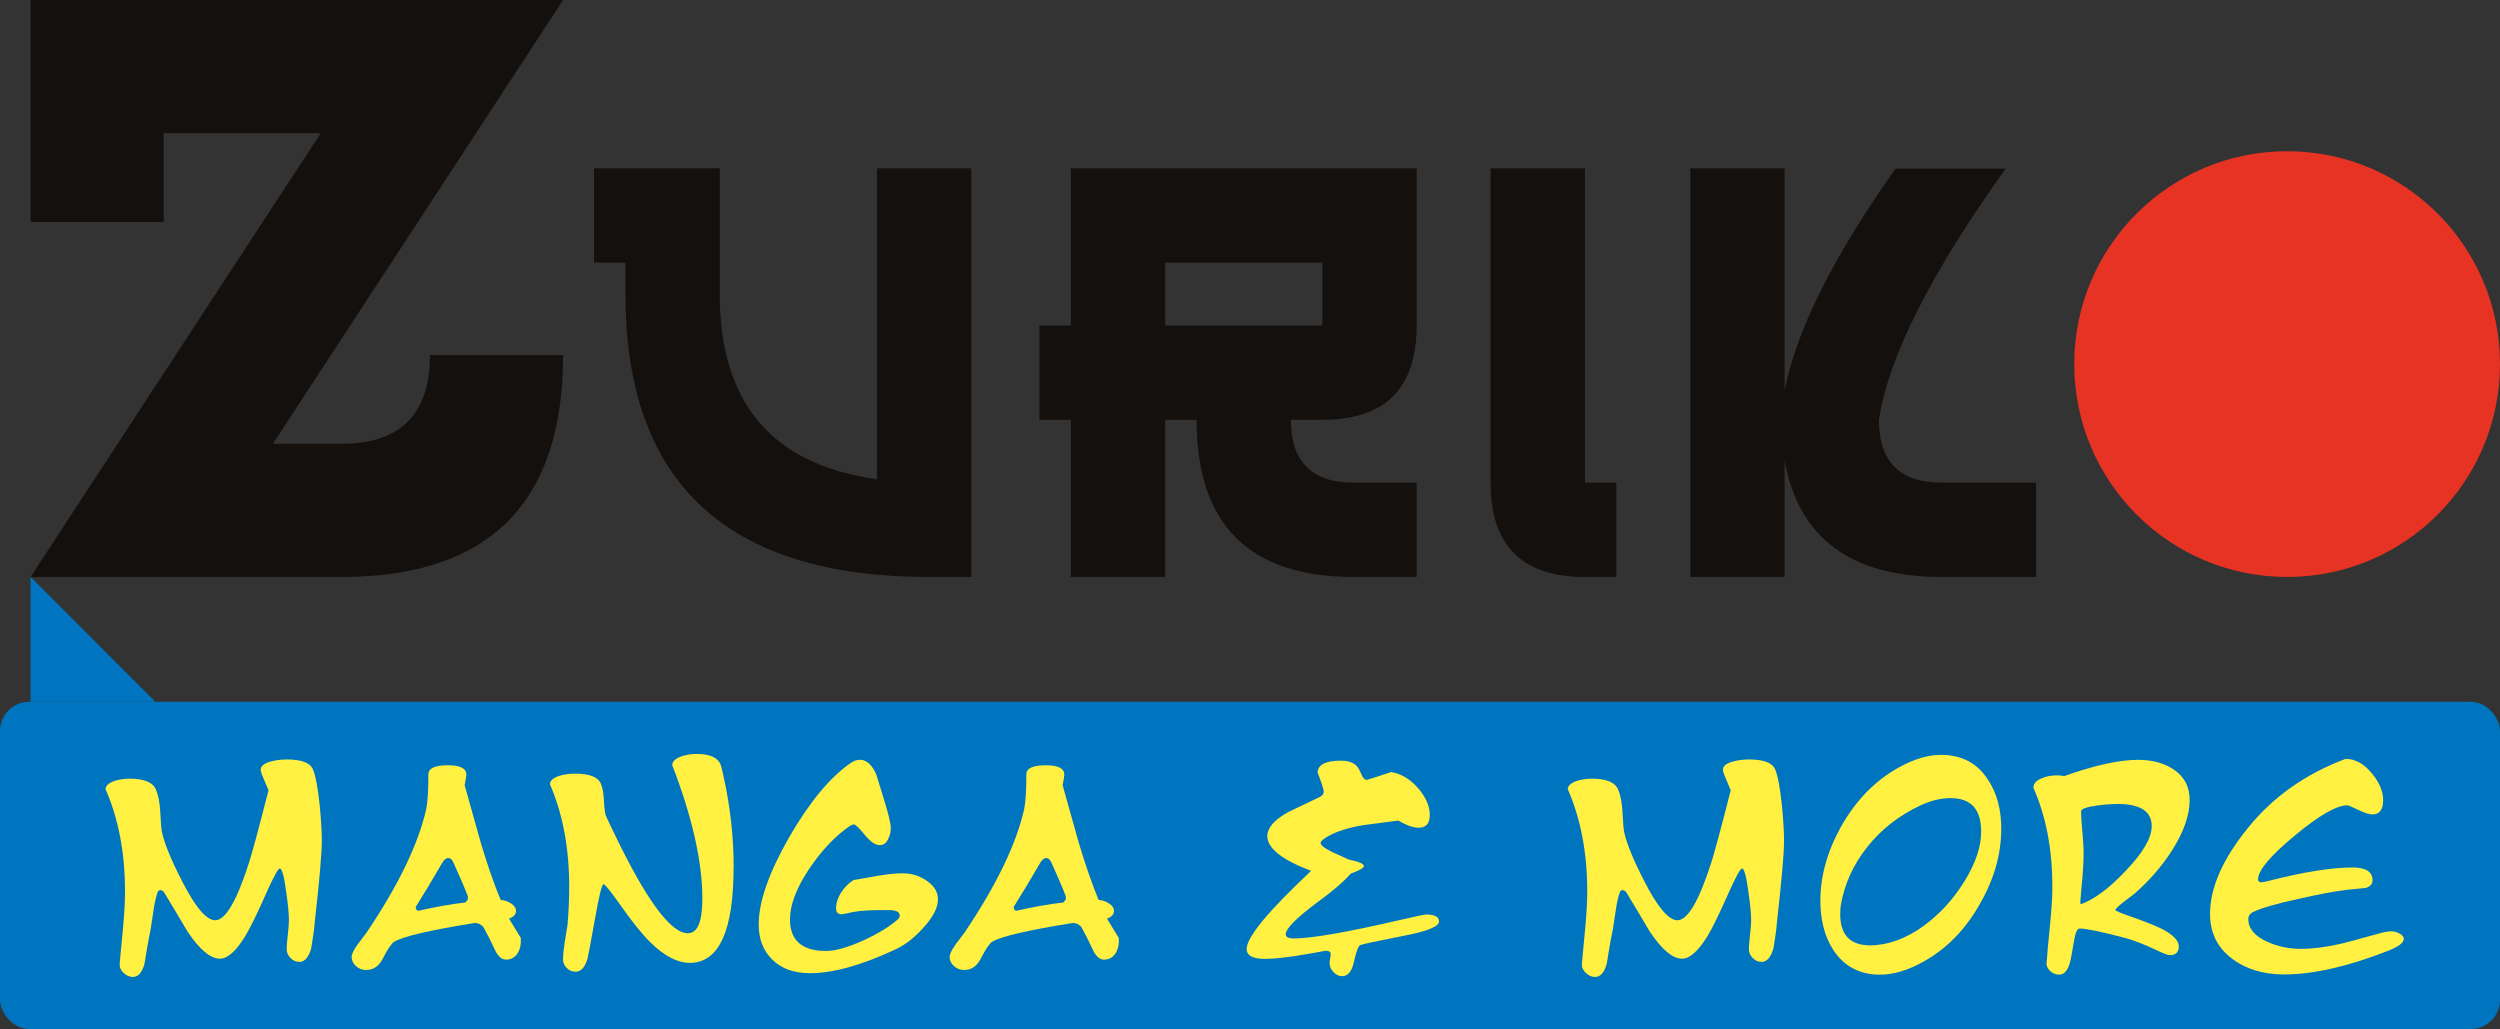
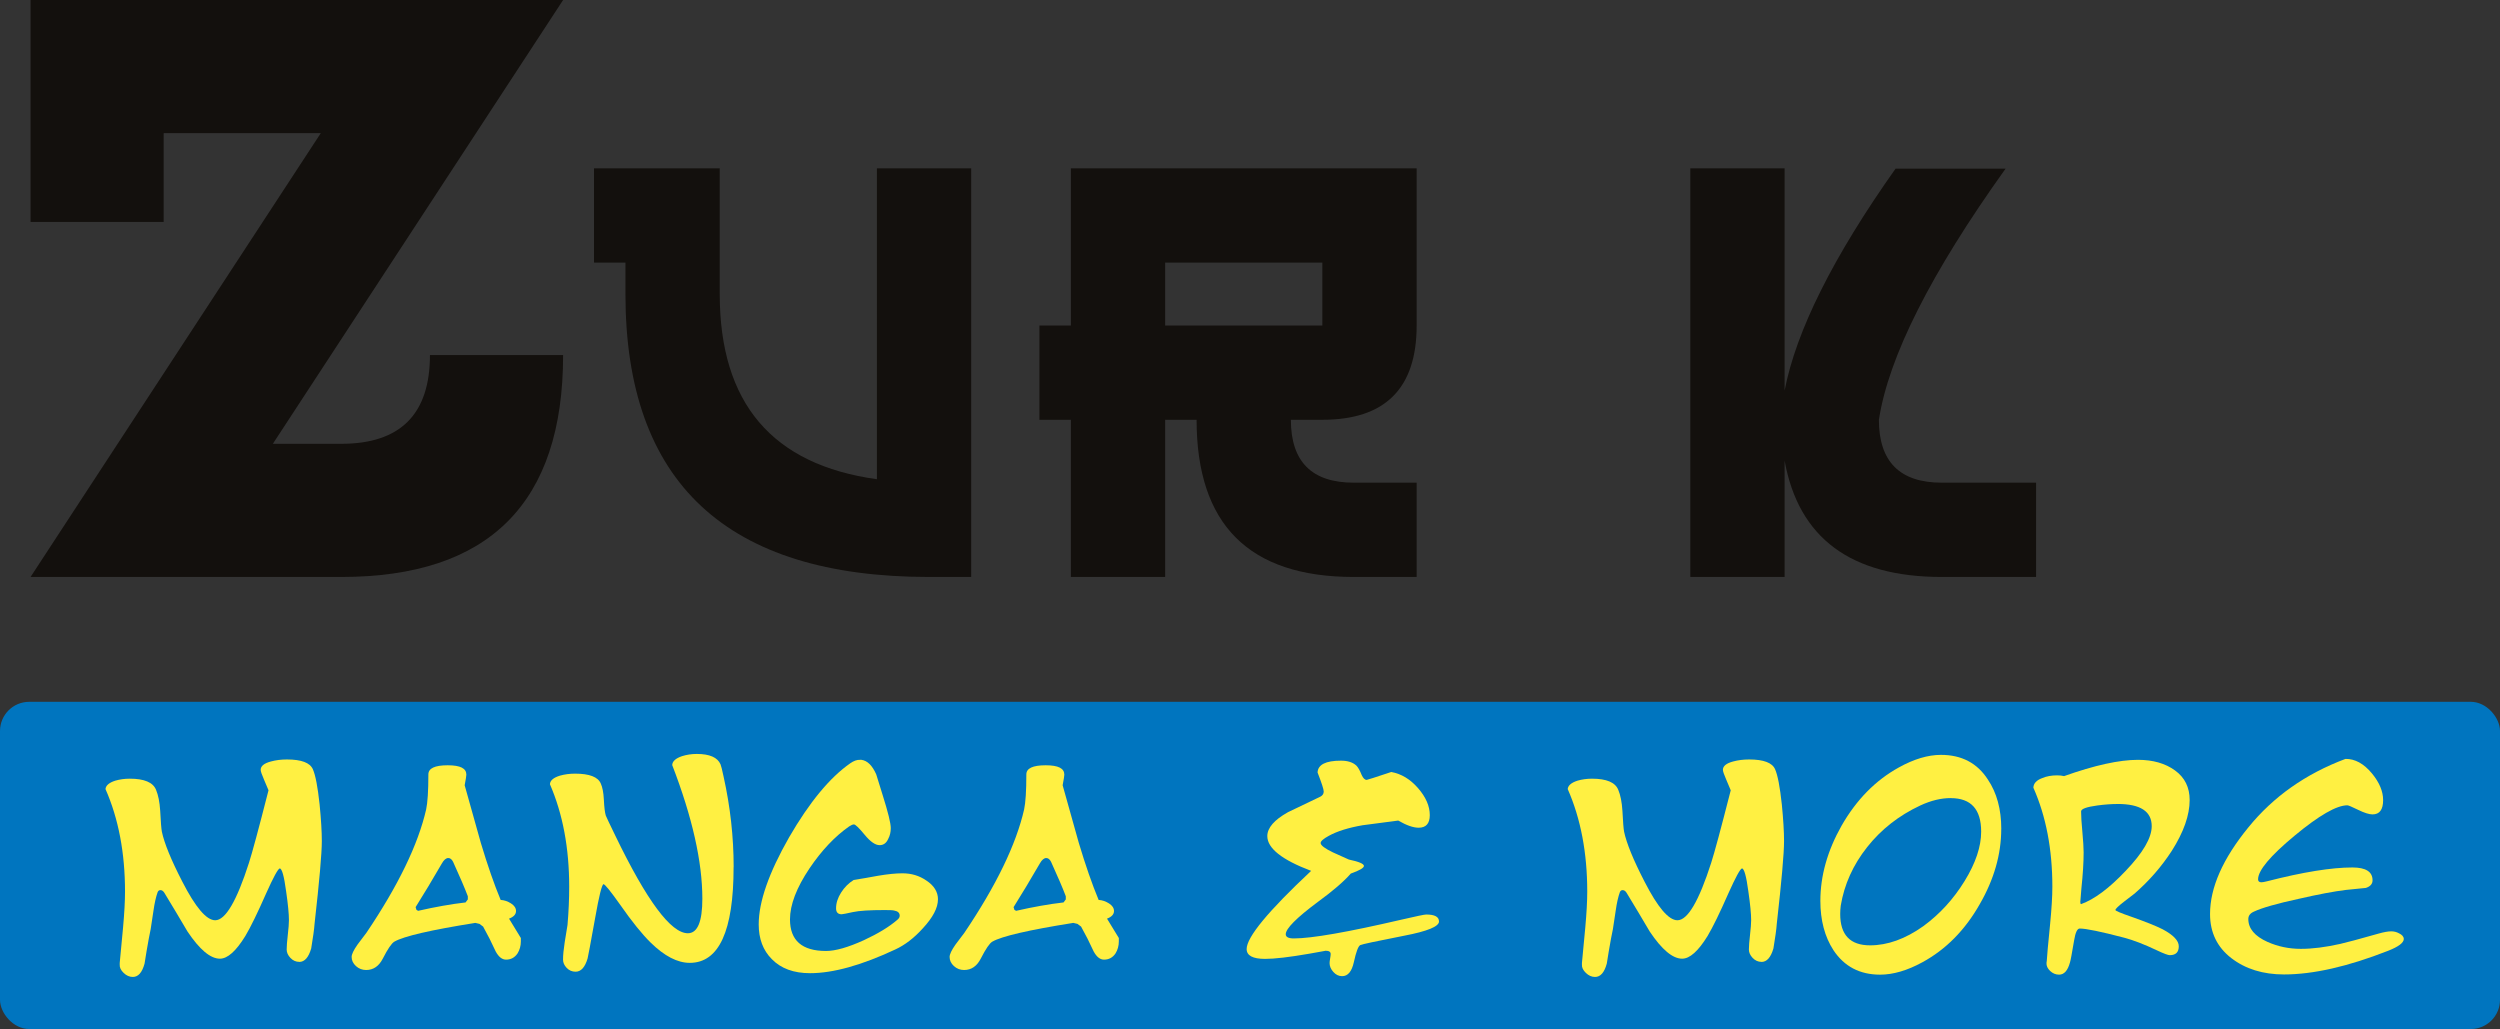
<svg xmlns="http://www.w3.org/2000/svg" id="Ebene_1" viewBox="0 0 730.72 300.76">
  <rect x="0" y="0" width="730.72" height="300.76" fill="#333333" stroke="none" />
  <defs>
    <style>.cls-1{fill:#0075bf;}.cls-2{fill:#e63323;}.cls-3{fill:#fff042;}.cls-4{fill:#13100d;}</style>
  </defs>
  <rect class="cls-1" y="205.13" width="730.72" height="95.64" rx="8.54" ry="8.54" />
-   <polygon class="cls-1" points="8.93 168.64 8.93 205.12 45.4 205.12 8.93 168.64" />
  <g>
    <path class="cls-4" d="M47.84,38.92v25.94H8.93V0H164.59L79.75,129.72h19.98c17.3,0,25.94-8.65,25.94-25.94h38.92c0,43.24-21.62,64.86-64.86,64.86H8.93L93.76,38.92H47.84Z" />
    <path class="cls-4" d="M283.88,168.64h-12.31c-59.17,0-88.76-27.56-88.76-82.69v-9.19h-9.19v-27.56h36.75v36.75c0,31.85,15.31,49.89,45.94,54.12V49.2h27.56v119.44Z" />
    <path class="cls-4" d="M377.31,122.7c0,12.25,6.12,18.38,18.38,18.38h18.38v27.56h-18.38c-30.63,0-45.94-15.31-45.94-45.94h-9.19v45.94h-27.56v-45.94h-9.19v-27.56h9.19V49.2h101.07v45.94c0,18.38-9.19,27.56-27.56,27.56h-9.19Zm-36.75-45.94v18.38h45.94v-18.38h-45.94Z" />
-     <path class="cls-4" d="M435.68,49.2h27.56v91.88h9.19v27.56h-9.19c-18.38,0-27.56-9.19-27.56-27.56V49.2Z" />
    <path class="cls-4" d="M521.62,114.16c3.37-17.46,14.18-39.08,32.43-64.87h32.16c-21.87,30.56-34.21,55.04-37.03,73.41,0,12.25,6.12,18.38,18.38,18.38h27.56v27.56h-27.56c-26.52,0-41.84-11.33-45.94-34v34h-27.56V49.2h27.56V114.16Z" />
  </g>
  <g>
    <path class="cls-3" d="M87.46,281.14c-.98,0-1.84-.38-2.57-1.15-.73-.77-1.1-1.59-1.1-2.45,0-.96,.11-2.39,.33-4.29,.22-1.9,.33-3.33,.33-4.29,0-1.83-.27-4.64-.82-8.43-.6-4.47-1.22-6.7-1.88-6.7-.54,.19-1.85,2.6-3.92,7.21-2.56,5.82-4.6,10-6.12,12.54-2.72,4.42-5.2,6.63-7.43,6.63-2.77,0-5.93-2.64-9.47-7.93-2.23-3.8-4.49-7.57-6.77-11.32-.33-.53-.71-.79-1.14-.79-.38,0-.65,.19-.82,.58-.49,1.35-.9,3.15-1.22,5.41-.49,3.27-.76,5.07-.82,5.41-.33,1.49-.73,3.68-1.22,6.56-.11,.82-.3,1.99-.57,3.53-.71,2.6-1.85,3.89-3.43,3.89-.98,0-1.88-.4-2.69-1.19-.82-.79-1.2-1.6-1.14-2.41v-.5c.11-1.11,.43-4.57,.98-10.38,.38-4.23,.57-7.71,.57-10.45,0-11.34-1.9-21.34-5.71-29.99,.11-1.06,1.06-1.87,2.86-2.45,1.31-.38,2.72-.58,4.24-.58,4.24,0,6.8,1.08,7.67,3.24,.65,1.54,1.06,3.58,1.22,6.13,.16,3.27,.33,5.31,.49,6.13,.71,3.36,2.69,8.22,5.96,14.56,3.86,7.55,7.07,11.32,9.63,11.32,2.99,0,6.28-5.6,9.87-16.8,.92-2.84,2.83-9.9,5.71-21.19-.05-.19-.49-1.23-1.31-3.1-.65-1.49-.98-2.45-.98-2.88,0-1.11,1.01-1.92,3.02-2.45,1.41-.38,2.96-.58,4.65-.58,4.24,0,6.77,.96,7.59,2.88,.76,1.73,1.41,5.14,1.96,10.24,.43,4.37,.65,7.95,.65,10.74,0,3.6-.71,11.65-2.12,24.15-.11,1.59-.44,3.99-.98,7.21-.76,2.64-1.93,3.96-3.51,3.96Z" />
    <path class="cls-3" d="M152.24,274.15v1.01c0,1.3-.33,2.48-.98,3.53-.82,1.2-1.93,1.8-3.35,1.8-1.14,0-2.15-.79-3.02-2.38-.6-1.25-1.2-2.5-1.8-3.75-.44-.77-1.06-1.95-1.88-3.53l-1.06-.79-1.22-.29c-13,2.07-20.89,3.89-23.66,5.48-.82,.48-1.93,2.12-3.35,4.9-1.14,2.26-2.77,3.39-4.9,3.39-1.14,0-2.14-.38-2.98-1.15-.84-.77-1.26-1.66-1.26-2.67,0-.77,.57-1.97,1.71-3.6,.87-1.15,1.74-2.31,2.61-3.46,9.3-13.79,15.12-25.81,17.46-36.05,.43-2.02,.65-5.43,.65-10.24,0-1.78,1.88-2.67,5.63-2.67s5.47,.91,5.47,2.74c0,.34-.16,1.37-.49,3.1,1.58,5.62,3.15,11.25,4.73,16.87,1.96,6.54,3.89,12.09,5.79,16.65,1.03,.05,2.04,.39,3.02,1.01,.98,.62,1.47,1.37,1.47,2.23,0,.96-.68,1.71-2.04,2.23,0,.05,1.14,1.92,3.43,5.62Zm-15.5-11.25v-.94c-.87-2.31-2.31-5.67-4.32-10.09-.38-.72-.84-1.08-1.39-1.08-.65,0-1.28,.53-1.88,1.59-2.67,4.61-5.22,8.87-7.67,12.76l.24,.79,.49,.29c5.06-1.15,9.68-1.97,13.87-2.45l.65-.87Z" />
    <path class="cls-3" d="M214.42,253.46c0,18.65-4.27,27.97-12.81,27.97-3.59,0-7.4-1.97-11.42-5.91-2.5-2.45-5.47-6.13-8.89-11.03-2.83-3.99-4.46-6.01-4.9-6.06-.49,.14-1.31,3.45-2.45,9.92-1.36,7.52-2.09,11.45-2.2,11.79-.76,2.59-1.93,3.88-3.51,3.88-1.03,0-1.9-.37-2.61-1.12-.71-.74-1.06-1.55-1.06-2.41,0-1.3,.16-3,.49-5.11,.43-2.64,.71-4.32,.82-5.04,.33-3.84,.49-7.56,.49-11.16,0-11.33-1.88-21.31-5.63-29.95,.05-1.1,1.03-1.94,2.94-2.52,1.36-.38,2.83-.58,4.41-.58,4.19,0,6.69,.96,7.51,2.88,.49,1.06,.79,2.62,.9,4.69,.11,2.26,.3,3.82,.57,4.69,.16,.43,1.09,2.38,2.77,5.84,9.19,19.03,16.26,28.55,21.21,28.55,2.83,0,4.24-3.36,4.24-10.09,0-10.81-2.94-23.84-8.81-39.07,.05-1.11,1.01-1.97,2.86-2.6,1.36-.43,2.8-.65,4.32-.65,3.75,0,6.06,1.01,6.94,3.03,.16,.34,.46,1.54,.9,3.6,1.96,8.84,2.94,17.66,2.94,26.46Z" />
    <path class="cls-3" d="M274.15,262.9c0,2.45-1.47,5.26-4.41,8.43-2.56,2.84-5.25,4.9-8.08,6.2-9.85,4.61-18.14,6.92-24.89,6.92-4.79,0-8.51-1.37-11.18-4.11-2.56-2.55-3.83-5.94-3.83-10.16,0-6.58,2.96-15.07,8.89-25.45,5.93-10.24,11.88-17.45,17.87-21.63,1.03-.72,1.99-1.06,2.86-1.01h.41c1.74,.24,3.18,1.66,4.32,4.25,.11,.34,.73,2.36,1.88,6.06,1.58,5,2.37,8.22,2.37,9.66,0,1.15-.24,2.19-.73,3.1-.54,1.25-1.39,1.87-2.53,1.87-1.25,0-2.71-1.01-4.37-3.03-1.66-2.02-2.71-3.03-3.14-3.03-.33,0-.79,.19-1.39,.58-4.19,2.93-8.05,7.02-11.59,12.26-3.81,5.67-5.71,10.65-5.71,14.92,0,6.15,3.51,9.23,10.53,9.23,2.77,0,6.47-1.06,11.1-3.17,4.13-1.92,7.37-3.89,9.71-5.91,.49-.38,.73-.79,.73-1.23,0-.82-.54-1.32-1.63-1.51-.33-.1-1.22-.14-2.69-.14-4.41,0-7.51,.19-9.3,.58-1.96,.43-3.07,.65-3.35,.65-1.09,0-1.63-.58-1.63-1.73,0-1.54,.49-3.07,1.47-4.61,.98-1.54,2.2-2.76,3.67-3.68,2.39-.38,4.76-.79,7.1-1.23,2.83-.48,5.22-.72,7.18-.72,2.61,0,4.92,.7,6.94,2.09,2.28,1.49,3.43,3.34,3.43,5.55Z" />
    <path class="cls-3" d="M327.02,274.15v1.01c0,1.3-.33,2.48-.98,3.53-.82,1.2-1.93,1.8-3.35,1.8-1.14,0-2.15-.79-3.02-2.38-.6-1.25-1.2-2.5-1.8-3.75-.44-.77-1.06-1.95-1.88-3.53l-1.06-.79-1.22-.29c-13,2.07-20.89,3.89-23.66,5.48-.82,.48-1.93,2.12-3.35,4.9-1.14,2.26-2.77,3.39-4.9,3.39-1.14,0-2.14-.38-2.98-1.15-.84-.77-1.26-1.66-1.26-2.67,0-.77,.57-1.97,1.71-3.6,.87-1.15,1.74-2.31,2.61-3.46,9.3-13.79,15.12-25.81,17.46-36.05,.43-2.02,.65-5.43,.65-10.24,0-1.78,1.88-2.67,5.63-2.67s5.47,.91,5.47,2.74c0,.34-.16,1.37-.49,3.1,1.58,5.62,3.15,11.25,4.73,16.87,1.96,6.54,3.89,12.09,5.79,16.65,1.03,.05,2.04,.39,3.02,1.01,.98,.62,1.47,1.37,1.47,2.23,0,.96-.68,1.71-2.04,2.23,0,.05,1.14,1.92,3.43,5.62Zm-15.5-11.25v-.94c-.87-2.31-2.31-5.67-4.32-10.09-.38-.72-.84-1.08-1.39-1.08-.65,0-1.28,.53-1.88,1.59-2.67,4.61-5.22,8.87-7.67,12.76l.24,.79,.49,.29c5.06-1.15,9.68-1.97,13.87-2.45l.65-.87Z" />
    <path class="cls-3" d="M420.61,269.32c0,1.49-3.4,2.88-10.2,4.18-8.11,1.59-12.38,2.5-12.81,2.74-.6,.29-1.22,1.95-1.88,4.97-.6,2.74-1.74,4.11-3.43,4.11-.98,0-1.84-.41-2.57-1.23-.73-.82-1.1-1.68-1.1-2.6,0-.29,.05-.73,.16-1.33,.11-.6,.16-1.05,.16-1.33,0-.62-.49-.94-1.47-.94,.05,0-1.55,.29-4.81,.87-5.82,1.01-10.12,1.51-12.89,1.51-3.59,0-5.39-.96-5.39-2.88,0-3.46,6.28-11.08,18.85-22.85-8.54-3.22-12.81-6.61-12.81-10.16,0-2.4,2.01-4.73,6.04-6.99,3.15-1.49,6.31-3,9.47-4.54,.65-.34,.98-.84,.98-1.51,0-.62-.6-2.47-1.8-5.55,.11-2.31,2.39-3.46,6.85-3.46,1.96,0,3.45,.48,4.49,1.44,.49,.48,1.01,1.39,1.55,2.74,.44,.96,.92,1.44,1.47,1.44,.16,0,2.56-.77,7.18-2.31,2.94,.53,5.55,2.1,7.83,4.72,2.28,2.62,3.43,5.25,3.43,7.89,0,2.45-1.09,3.68-3.26,3.68-1.58,0-3.56-.7-5.96-2.09-3.48,.48-6.96,.94-10.44,1.37-4.13,.72-7.43,1.75-9.87,3.1-1.58,.86-2.37,1.56-2.37,2.09,0,.67,1.2,1.59,3.59,2.74,1.52,.67,3.07,1.37,4.65,2.09,2.94,.62,4.41,1.25,4.41,1.87,0,.58-1.28,1.32-3.84,2.23-2.01,2.31-5.22,5.07-9.63,8.29-6.26,4.66-9.38,7.81-9.38,9.44,0,.82,.79,1.23,2.37,1.23,5.22,0,15.69-1.83,31.41-5.48,4.35-1.01,6.77-1.51,7.26-1.51,2.5,0,3.75,.67,3.75,2.02Z" />
    <path class="cls-3" d="M514.85,281.14c-.98,0-1.84-.38-2.57-1.15-.73-.77-1.1-1.59-1.1-2.45,0-.96,.11-2.39,.33-4.29,.22-1.9,.33-3.33,.33-4.29,0-1.83-.27-4.64-.82-8.43-.6-4.47-1.22-6.7-1.88-6.7-.54,.19-1.85,2.6-3.92,7.21-2.56,5.82-4.6,10-6.12,12.54-2.72,4.42-5.2,6.63-7.43,6.63-2.77,0-5.93-2.64-9.47-7.93-2.23-3.8-4.49-7.57-6.77-11.32-.33-.53-.71-.79-1.14-.79-.38,0-.65,.19-.82,.58-.49,1.35-.9,3.15-1.22,5.41-.49,3.27-.76,5.07-.82,5.41-.33,1.49-.73,3.68-1.22,6.56-.11,.82-.3,1.99-.57,3.53-.71,2.6-1.85,3.89-3.43,3.89-.98,0-1.88-.4-2.69-1.19-.82-.79-1.2-1.6-1.14-2.41v-.5c.11-1.11,.43-4.57,.98-10.38,.38-4.23,.57-7.71,.57-10.45,0-11.34-1.9-21.34-5.71-29.99,.11-1.06,1.06-1.87,2.86-2.45,1.31-.38,2.72-.58,4.24-.58,4.24,0,6.8,1.08,7.67,3.24,.65,1.54,1.06,3.58,1.22,6.13,.16,3.27,.33,5.31,.49,6.13,.71,3.36,2.69,8.22,5.96,14.56,3.86,7.55,7.07,11.32,9.63,11.32,2.99,0,6.28-5.6,9.87-16.8,.92-2.84,2.83-9.9,5.71-21.19-.05-.19-.49-1.23-1.31-3.1-.65-1.49-.98-2.45-.98-2.88,0-1.11,1.01-1.92,3.02-2.45,1.41-.38,2.96-.58,4.65-.58,4.24,0,6.77,.96,7.59,2.88,.76,1.73,1.41,5.14,1.96,10.24,.43,4.37,.65,7.95,.65,10.74,0,3.6-.71,11.65-2.12,24.15-.11,1.59-.44,3.99-.98,7.21-.76,2.64-1.93,3.96-3.51,3.96Z" />
    <path class="cls-3" d="M584.94,242.28c0,7.4-2.09,14.73-6.28,21.99-4.3,7.59-9.9,13.26-16.81,17.01-4.41,2.4-8.51,3.6-12.32,3.6-5.93,0-10.47-2.38-13.63-7.14-2.56-3.94-3.83-8.75-3.83-14.42,0-7.35,2.07-14.68,6.2-21.99,4.35-7.59,9.93-13.26,16.73-17.01,4.41-2.45,8.51-3.68,12.32-3.68,6.04,0,10.61,2.4,13.71,7.21,2.61,3.89,3.92,8.7,3.92,14.42Zm-14.77-9.01c-2.83,0-5.79,.72-8.89,2.16-6.26,2.93-11.44,6.99-15.54,12.18-4.11,5.19-6.68,10.89-7.71,17.09-.11,.87-.16,1.68-.16,2.45,0,6.1,2.91,9.16,8.73,9.16,5.11,0,10.31-1.87,15.58-5.62,4.79-3.51,8.8-7.89,12.04-13.16,3.24-5.26,4.85-10.08,4.85-14.45,0-6.54-2.97-9.8-8.89-9.8Z" />
    <path class="cls-3" d="M634.23,279.19c-.54,0-1.82-.48-3.84-1.44-3.64-1.73-6.83-2.96-9.55-3.68-6.8-1.78-11.12-2.67-12.97-2.67-.71,0-1.25,1.15-1.63,3.46-.65,3.89-1.06,6.06-1.22,6.49-.65,2.36-1.71,3.53-3.18,3.53-.98,0-1.85-.36-2.61-1.08-.76-.72-1.12-1.51-1.06-2.38l.08-.58c.05-1.2,.38-4.81,.98-10.81,.43-4.42,.65-8.05,.65-10.89,0-10.91-1.85-20.55-5.55-28.91,.05-1.25,.92-2.19,2.61-2.81,1.25-.53,2.69-.79,4.32-.79,.76,0,1.44,.07,2.04,.22,8.92-3.17,16.13-4.76,21.62-4.76,4.35,0,7.96,1.03,10.81,3.1,2.86,2.07,4.28,4.95,4.28,8.65,0,4.42-1.74,9.37-5.22,14.85-2.99,4.61-6.61,8.77-10.85,12.47-1.03,.77-2.07,1.56-3.1,2.38-1.69,1.3-2.53,2.12-2.53,2.45,0,.24,1.6,.91,4.81,2.02,4.08,1.44,7.07,2.64,8.98,3.6,3.15,1.68,4.73,3.34,4.73,4.97,0,1.73-.87,2.6-2.61,2.6Zm-15.26-44.19c-1.8,0-3.78,.14-5.96,.43-3.16,.43-4.73,1.01-4.73,1.73,0,1.35,.12,3.34,.37,5.98,.24,2.64,.37,4.64,.37,5.98,0,2.98-.22,6.49-.65,10.53-.22,2.84-.33,4.13-.33,3.89,0,.48,.08,.72,.24,.72,3.86-1.39,8.19-4.61,12.97-9.66,5.11-5.33,7.67-9.71,7.67-13.12,0-4.33-3.32-6.49-9.95-6.49Z" />
    <path class="cls-3" d="M702.6,274.44c0,1.11-1.52,2.26-4.57,3.46-11.75,4.61-21.9,6.92-30.44,6.92-6.15,0-11.29-1.6-15.42-4.79-4.13-3.2-6.2-7.49-6.2-12.87,0-7.74,3.73-16.17,11.18-25.3,7.29-8.99,16.75-15.67,28.4-20.04,2.77-.05,5.36,1.37,7.75,4.25,2.17,2.64,3.26,5.24,3.26,7.79,0,2.79-1.03,4.18-3.1,4.18-.98,0-2.38-.44-4.2-1.33-1.82-.89-2.87-1.33-3.14-1.33-3.16,0-8.3,2.96-15.42,8.87-7.13,5.91-10.69,10.16-10.69,12.76,0,.58,.33,.87,.98,.87,.33,0,.87-.1,1.63-.29,10.5-2.69,18.82-4.04,24.97-4.04,3.92,0,5.88,1.25,5.88,3.75,0,1.06-.65,1.8-1.96,2.23-1.47,.14-3.4,.34-5.79,.58-3.54,.43-8.13,1.3-13.79,2.6-6.42,1.39-10.8,2.64-13.14,3.75-1.09,.48-1.63,1.2-1.63,2.16,0,2.79,1.88,5.02,5.63,6.7,3.05,1.35,6.28,2.02,9.71,2.02s7.21-.48,11.5-1.44c1.9-.43,5.66-1.44,11.26-3.03,1.52-.43,2.75-.65,3.67-.65,.82,0,1.58,.19,2.28,.58,.92,.43,1.39,.99,1.39,1.66Z" />
  </g>
-   <circle class="cls-2" cx="668.5" cy="106.42" r="62.22" />
</svg>